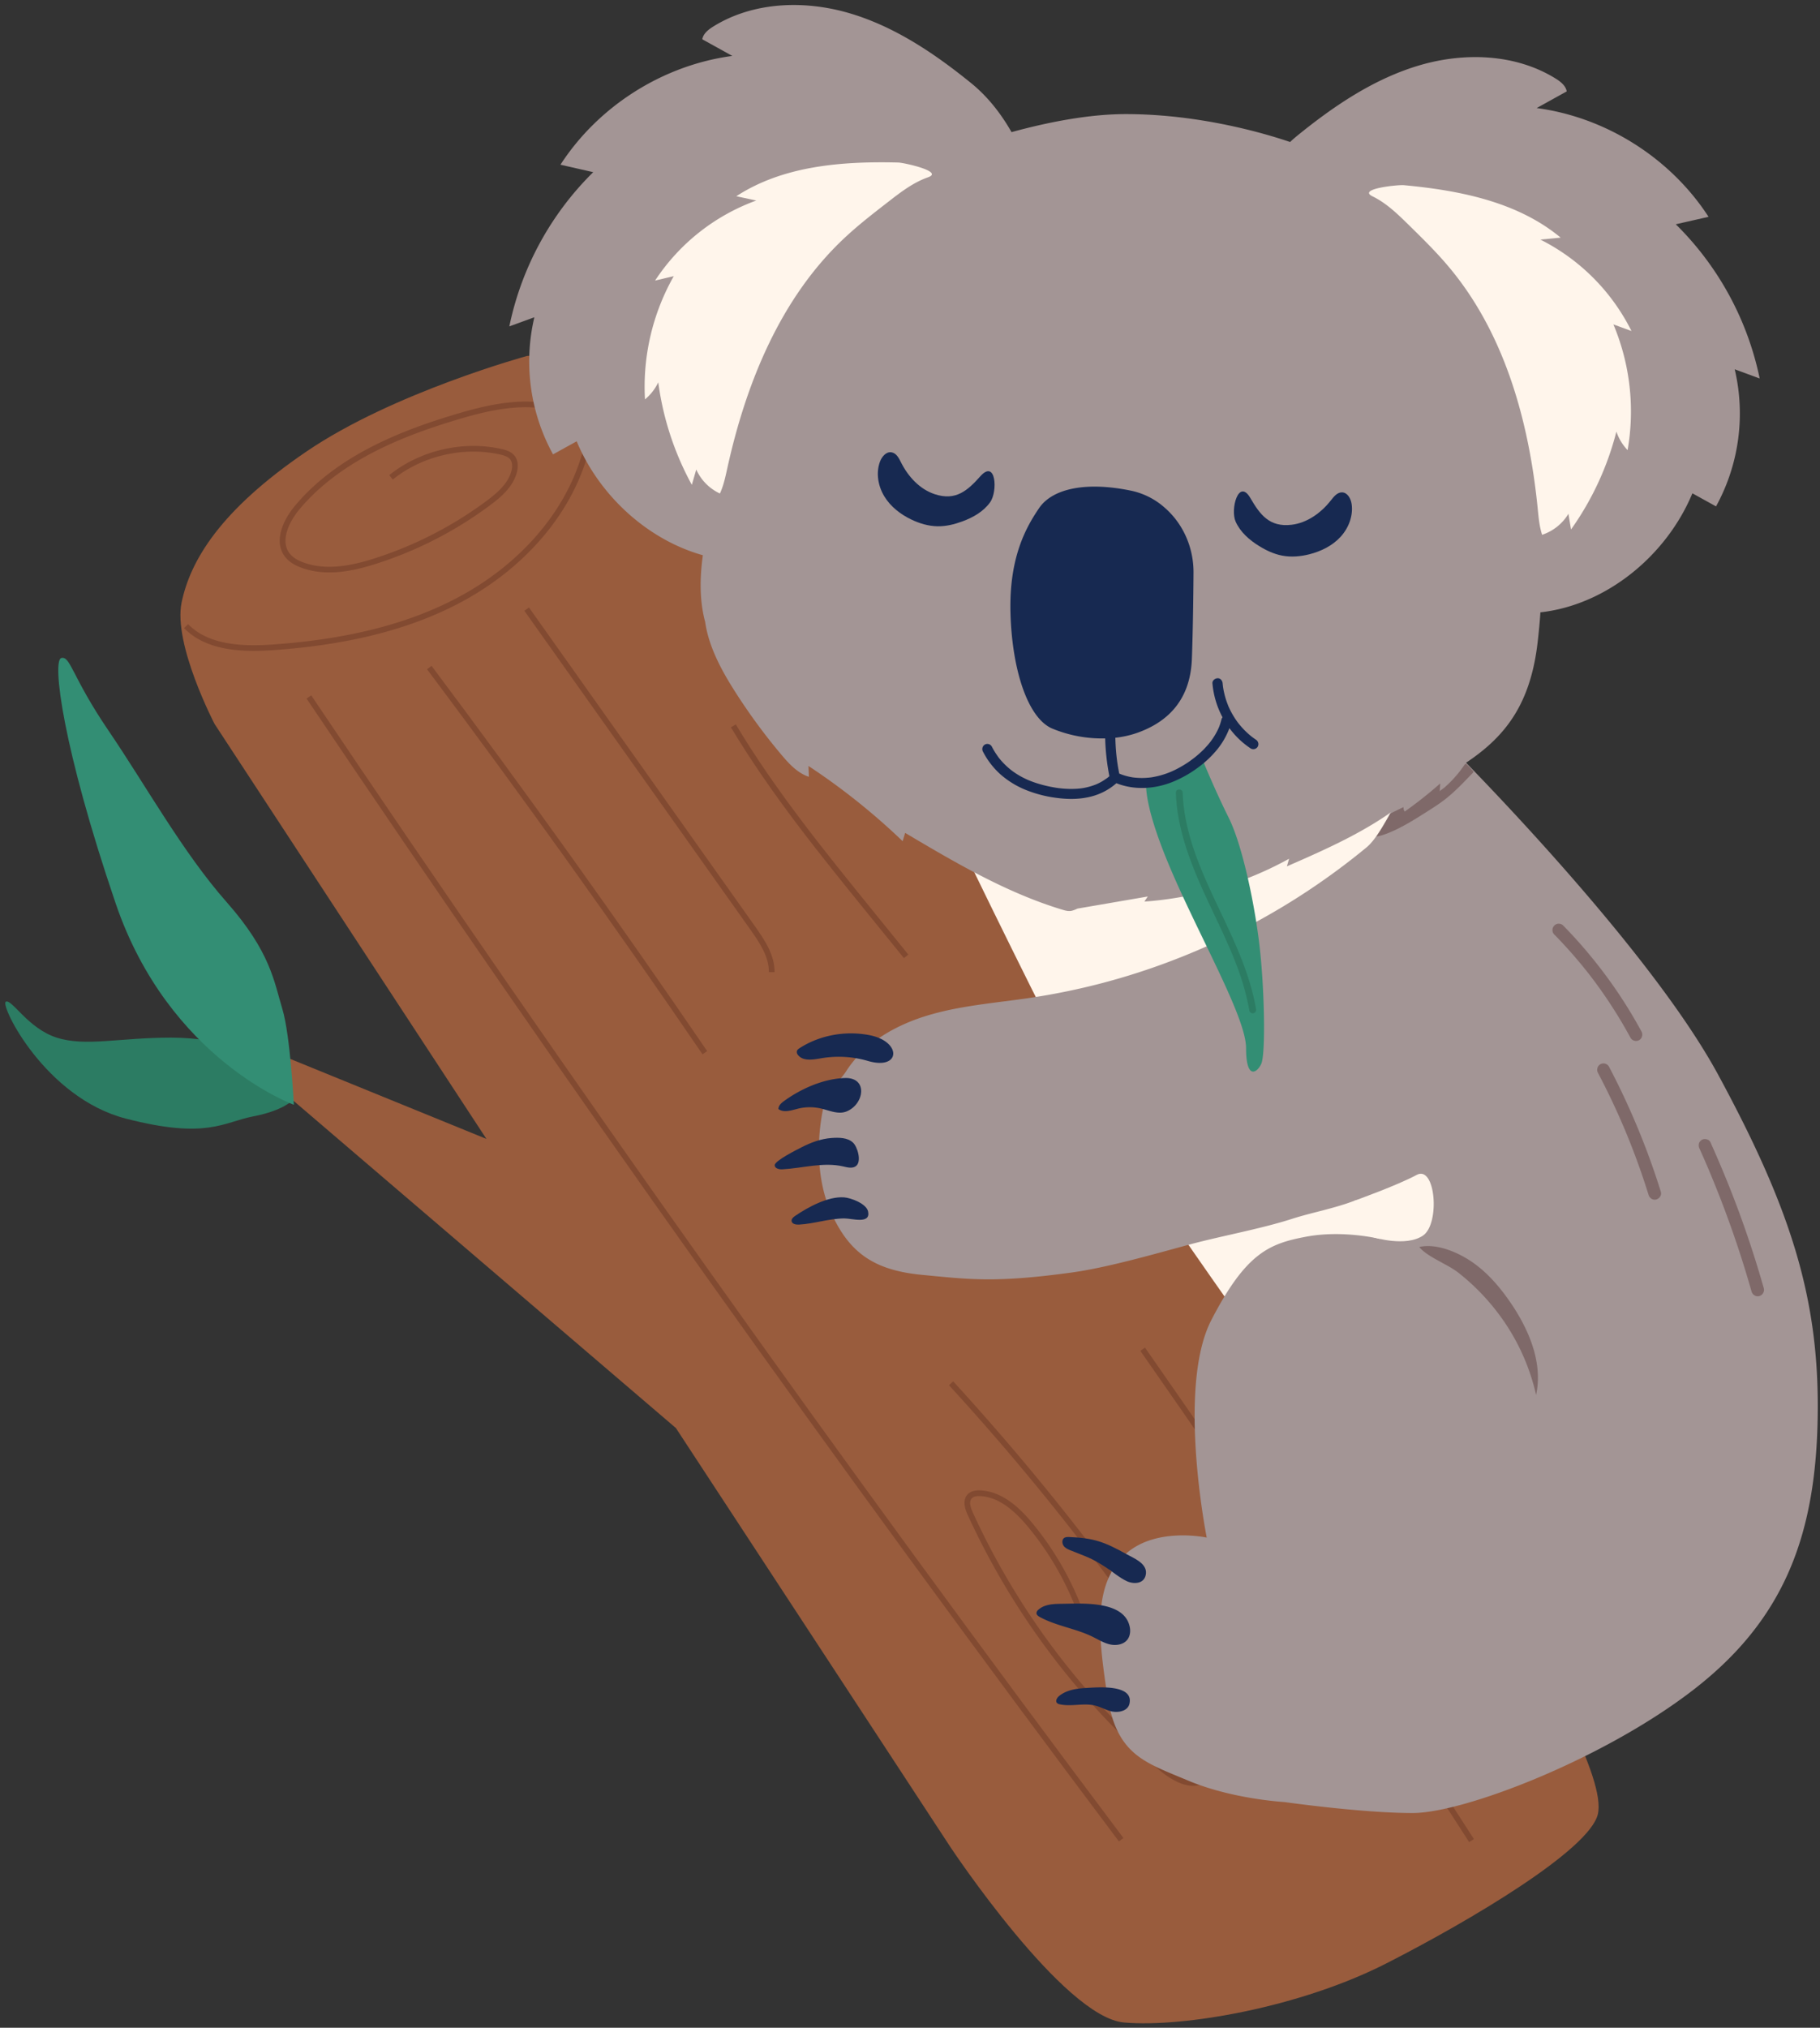
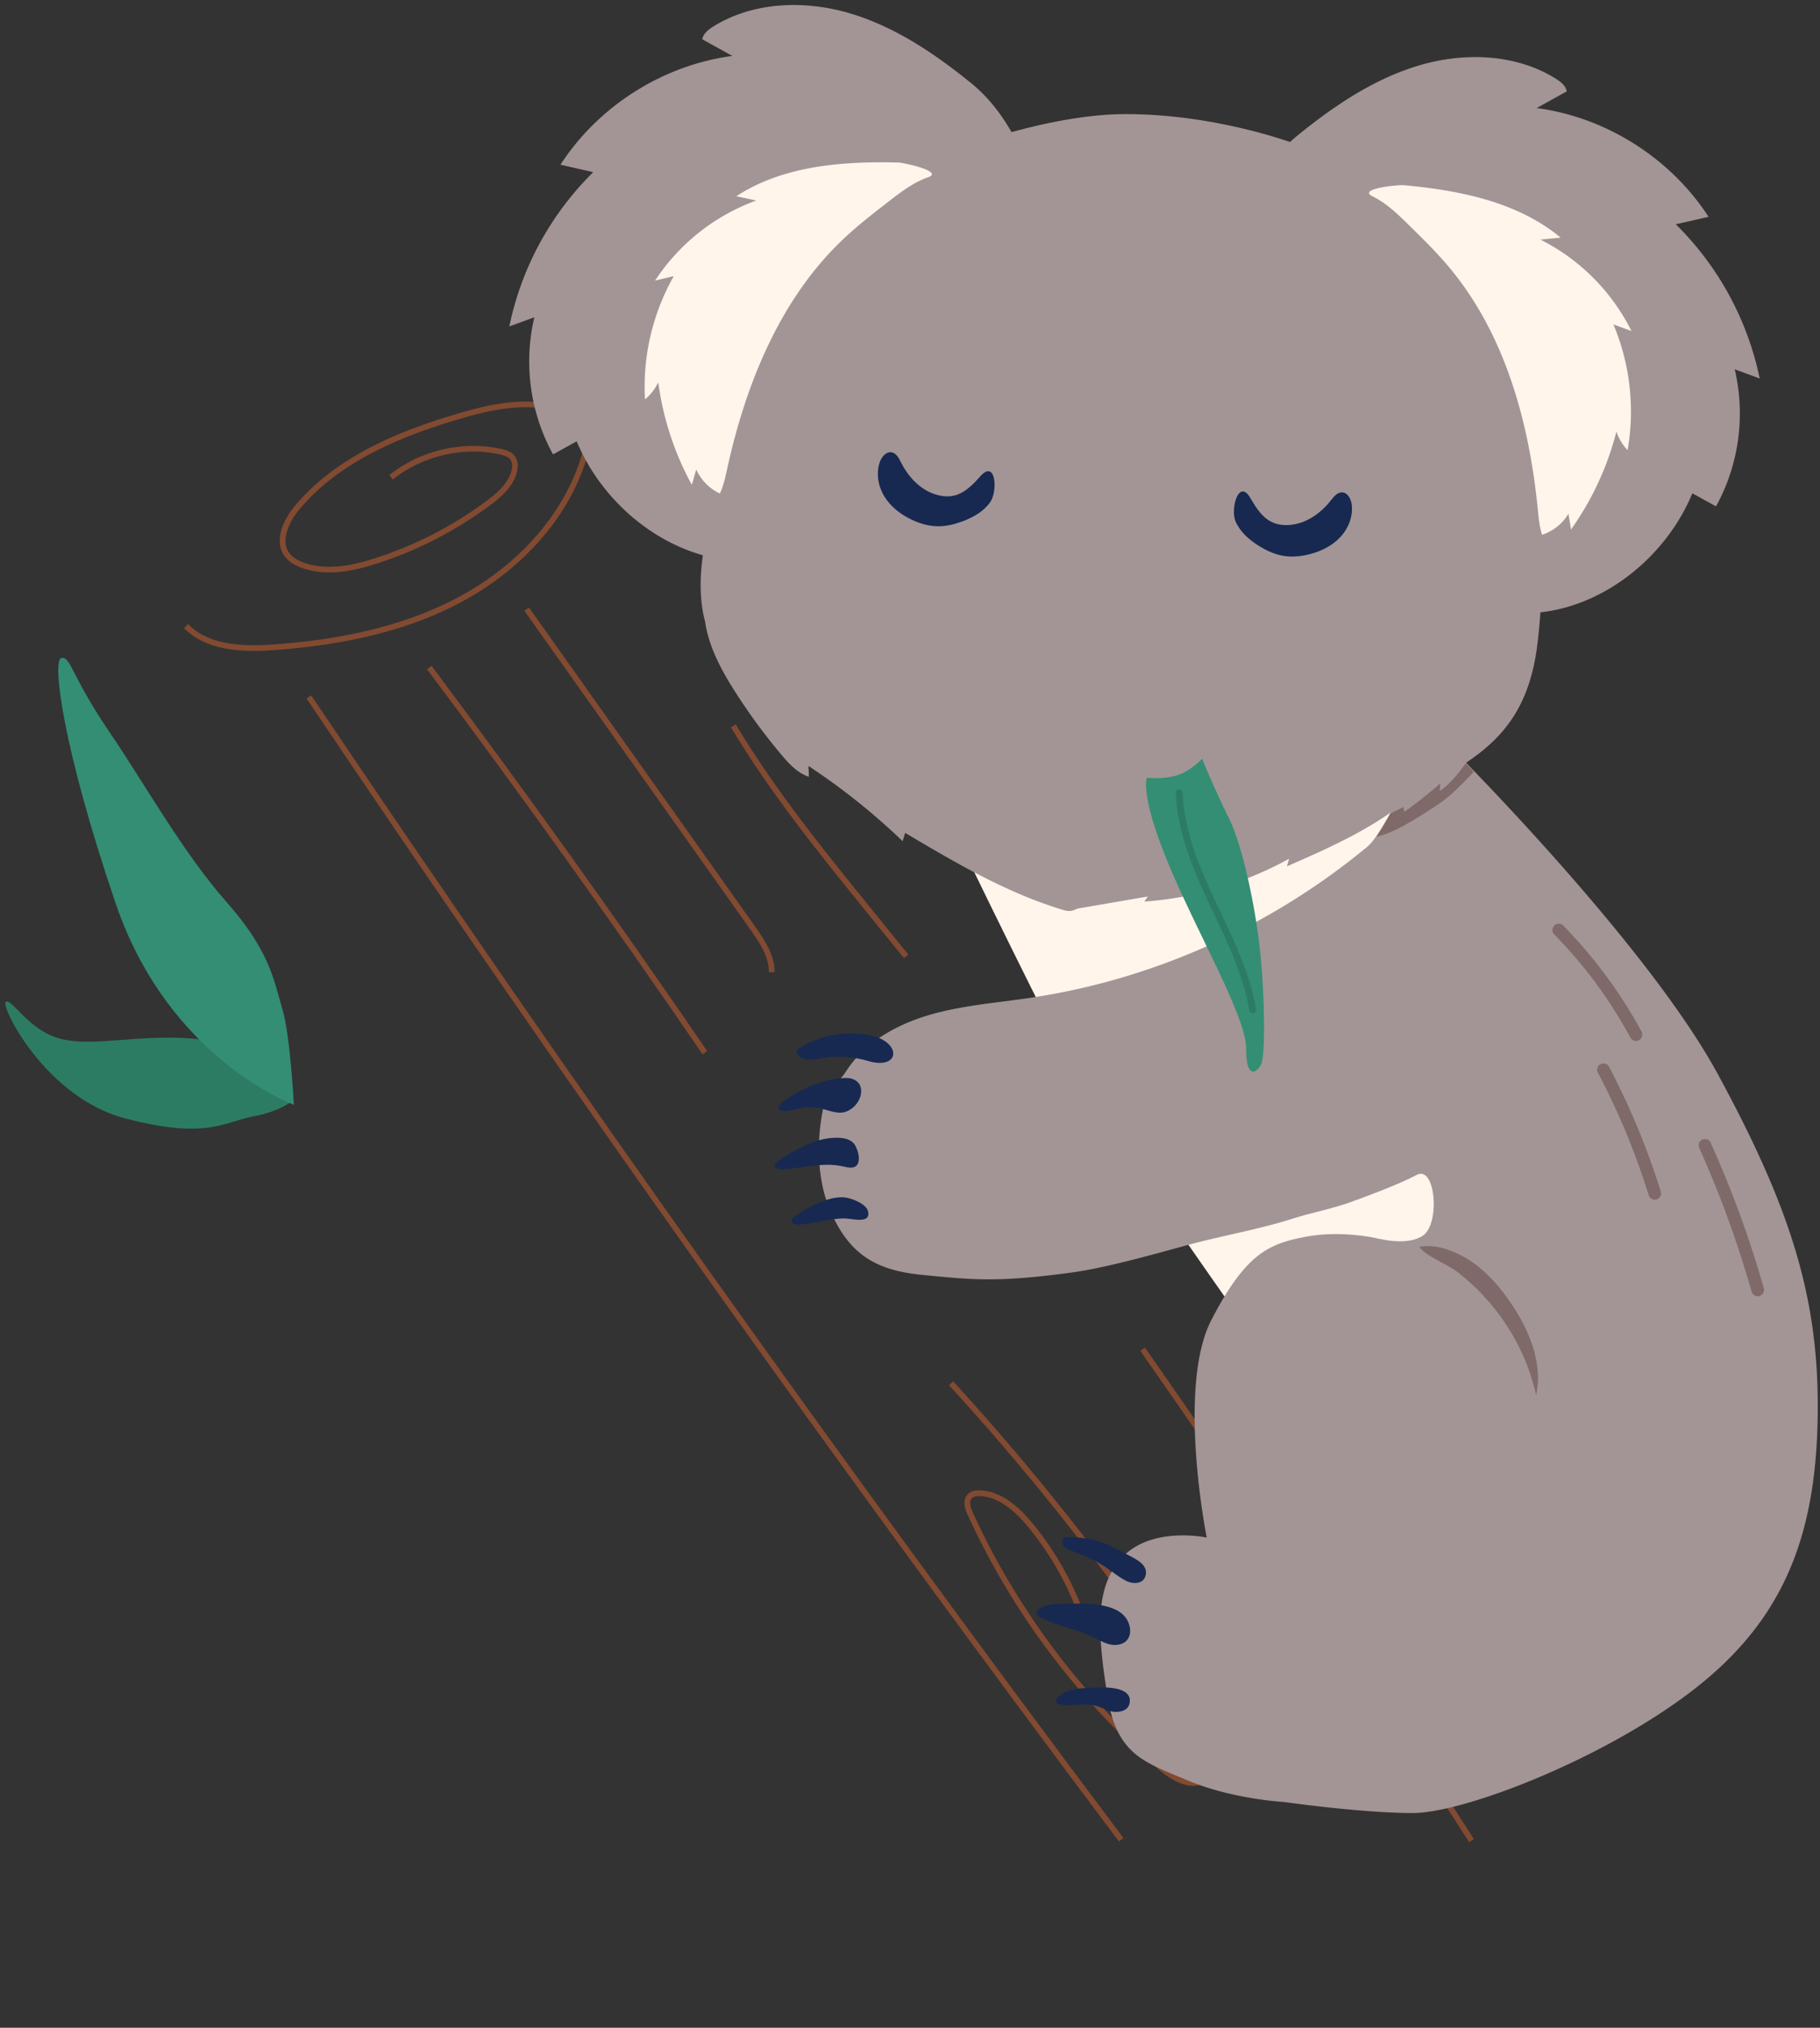
<svg xmlns="http://www.w3.org/2000/svg" height="1925.2" preserveAspectRatio="xMidYMid meet" version="1.0" viewBox="37.8 47.9 1728.4 1925.2" width="1728.4" zoomAndPan="magnify">
  <rect x="37.8" y="47.9" width="1728.4" height="1925.2" fill="#333333" stroke="none" />
  <g>
    <g id="change1_1">
-       <path d="M619,379.28l-80.76,6.59s-126.91,34.61-209.32,90.65S218.51,580.36,210.27,619.91s31.32,115.37,31.32,115.37l258.15,393.93C430.81,1101.14,307,1050.64,307,1050.64l8.79,41.75,363.9,311.35,260.76,397.91s107.13,161.52,164.82,166.47,168.11-14.84,248.87-56,193-107.94,201.08-141.74C1586.5,1640.13,619,379.28,619,379.28Z" fill="#995c3d" />
-     </g>
+       </g>
    <g id="change2_1">
      <path d="M595.53,481c2.63-9.05,5-20.64-.5-30.16-3.07-5.37-8.29-9.6-16.42-13.32-33.37-15.25-72.74-6.89-106.85,3.29C421.66,455.74,358.91,479.17,318,528c-11.85,14.16-20.55,34.38-9.4,48.65,3.33,4.27,8.3,7.6,15.21,10.18,24.63,9.19,51.56,2.69,72.27-4a369.48,369.48,0,0,0,106.72-54.91c11.19-8.28,22-17.79,25.75-31.12,1-3.75,2.15-10.84-2.1-16.19-3.1-3.9-7.87-5.41-12.57-6.46C477.4,466,436.61,475.51,407.47,499l3.37,4.19c27.9-22.47,66.94-31.58,101.9-23.76,3.73.83,7.46,2,9.53,4.56,2.87,3.61,1.74,9.18,1.12,11.4-3.26,11.76-13.35,20.53-23.76,28.24a364.3,364.3,0,0,1-105.17,54.11c-19.88,6.42-45.66,12.69-68.74,4.08-6-2.22-10.15-5-12.85-8.45-9.18-11.76-.74-29.91,9.28-41.88,40-47.76,101.77-70.8,151.15-85.54,33.15-9.89,71.32-18.06,103.07-3.54,7.06,3.22,11.51,6.75,14,11.1,4.44,7.75,2.33,17.95,0,26C574.53,533.86,532.22,583,474.27,614.27c-47.2,25.48-104.94,40.36-176.5,45.48-27.23,1.94-61.08,1.51-81.33-19.27l-3.86,3.76c17.06,17.5,42.42,21.63,66.25,21.63,6.63,0,13.14-.32,19.32-.76,72.34-5.17,130.79-20.26,178.67-46.11C536,587,579.3,536.73,595.53,481Z" fill="#824a31" />
    </g>
    <g id="change2_2">
      <path d="M328.91,711.12c246.58,366.68,506.15,731.75,771.49,1085.09l4.3-3.23C839.41,1439.72,579.9,1074.72,333.37,708.12Z" fill="#824a31" />
    </g>
    <g id="change2_3">
      <path d="M443.33,683.28c89.44,119.4,177.46,242.41,261.62,365.6l4.45-3C625.19,922.59,537.12,799.52,447.63,680.06Z" fill="#824a31" />
    </g>
    <g id="change2_4">
      <path d="M768,970.9l5.38,0c.1-15.91-8.53-29.39-19-44.12L540.15,624.66l-4.39,3.11L750,929.92C759.92,943.88,768.1,956.59,768,970.9Z" fill="#824a31" />
    </g>
    <g id="change2_5">
      <path d="M896.24,957.58l4.17-3.39-33-40.73c-45.69-56.33-92.93-114.57-130.87-177.8l-4.61,2.77C770,802,817.39,860.38,863.2,916.85Z" fill="#824a31" />
    </g>
    <g id="change2_6">
      <path d="M1137.94,1603A2333.29,2333.29,0,0,0,943,1359.4l-4,3.64a2327.15,2327.15,0,0,1,194.53,243c19.59,28.15,39.69,58.43,51.26,91.8,2.86,8.25,8.2,28.39-4,37.13-12.52,9-30.12-3.26-39.49-11.36A705.36,705.36,0,0,1,961.68,1484c-3-6.65-3.37-11.07-1-13.54,1.5-1.58,4.2-2.3,8-2.11,15.11.73,29.64,10.12,45.69,29.54a282.92,282.92,0,0,1,49.91,90,63.17,63.17,0,0,1-24.4-17.31l-4.08,3.51a68.67,68.67,0,0,0,31.93,20.69l4.84,1.44-1.5-4.82a288.53,288.53,0,0,0-52.55-97c-10.75-13-27.59-30.42-49.58-31.48-5.49-.27-9.6,1-12.22,3.79-5.94,6.29-1.42,16.2.06,19.46a710.93,710.93,0,0,0,181,241.42c7.76,6.69,20.62,15.82,33,15.82a22,22,0,0,0,13.1-4.16c15.14-10.86,9.2-33.88,5.94-43.27C1178.07,1662.05,1157.74,1631.42,1137.94,1603Z" fill="#824a31" />
    </g>
    <g id="change2_7">
      <path d="M1125.17,1327.36l-4.41,3.09C1227.47,1483.09,1332.52,1640,1433,1796.86l4.53-2.9C1337,1637.05,1231.92,1480.07,1125.17,1327.36Z" fill="#824a31" />
    </g>
    <g id="change3_1">
      <path d="M296,1050.64s-46.15-17.59-95.6-17.59-81.31,8.79-108.78,0S48.75,995.7,43.26,999s37.36,91.2,114.27,111,92.3,3.3,120.87-2.2,37.35-15.38,37.35-15.38Z" fill="#2c7c63" />
    </g>
    <g id="change4_1">
      <path d="M316.85,1096.78S198.18,1053.93,147.64,905.6,87.21,674.85,96,672.65s9.89,17.58,45.05,69.23S211.37,857.25,253.12,904.5s45.05,75.81,52.75,101.09S316.85,1096.78,316.85,1096.78Z" fill="#338e74" />
    </g>
    <g id="change5_1">
      <path d="M939.9,828.43s72.51,150.12,110.3,222.63,211.41,313.54,211.41,313.54L1461.78,1239,1400.5,781.45Z" fill="#fff5eb" />
    </g>
    <g id="change6_1">
      <path d="M1708.91,407.24a287.11,287.11,0,0,0-79.67-146.4l31.12-7.08C1624.25,198,1563,159.23,1497.12,150.49l28.56-15.82c-1-5.46-5.85-9.27-10.57-12.19-37.94-23.57-86.62-25.18-129.46-12.51s-80.71,38.24-115.4,66.38q-3.72,3-7.27,6.37c-23.79-8.08-85.76-26.49-156.1-26.49-35.22,0-74.12,7.72-108.46,17.12C988,155,975.14,139.06,960.16,126.91c-34.69-28.15-72.56-53.72-115.4-66.39S753.25,49.46,715.3,73c-4.72,2.93-9.61,6.73-10.56,12.2L733.29,101c-65.86,8.74-127.13,47.51-163.24,103.28l31.12,7.08A287.08,287.08,0,0,0,521.5,357.79l23.76-8.67A183.13,183.13,0,0,0,563,479.29l22.45-12.4c21.36,51.35,67.2,93.4,119.84,108.17-3.17,22.75-3,44.09,2.19,63.37,3.1,22,14.2,43.54,26.25,62.75a558.71,558.71,0,0,0,46.1,63.24c7.29,8.66,15.38,17.46,26.14,21l-.39-10.28A629,629,0,0,1,895,846.53c.8-2.62,1.59-5.24,2.39-7.86,47.74,28.28,96.08,56.82,149.19,72.89,3,.91,6.21,1.79,9.26,1a28.75,28.75,0,0,0,5.15-2l66.83-11.5-3.23,4.83A333.75,333.75,0,0,0,1262,863.22l-2.07,7.22c39.27-17.13,79.29-34.82,112.91-61.88,1.88-1.51,9.84-7.18,14.67-12.07,59.77-31.19,101.38-58.21,110.58-139.22,1.09-9.54,2-18.84,2.58-28,62.58-6.93,119.73-53.77,144.34-113l22.45,12.41a183.15,183.15,0,0,0,17.74-130.18Z" fill="#a39595" />
    </g>
    <g id="change6_2">
      <path d="M1669.45,1068.22c-70.32-129.66-263.7-320.85-263.7-320.85l-3.61,18.78c-27.55,6.74-46.31,69.49-66.44,86.15a659.27,659.27,0,0,1-194.36,111.19A641.92,641.92,0,0,1,1016,995.31c-32,4.75-64.63,7.13-95.72,16.24s-61.3,26-78.81,53.25c-8.65,13.46-16.23,13.21-20.27,28.69-8.22,31.54-8.23,72.13,4.4,102.18,17.65,42,42.52,58.29,87.9,62.63s69.22,7.7,141.74-2.19c34-4.64,79.32-17.73,112.42-26.67,30.5-8.23,67.39-14.73,97.45-24.43,18.34-5.91,40.41-9.84,59.83-17.44l23.68,36.67s-35.16-8.79-70.32-2.2-57.14,15.39-90.1,79.12-4.4,206.57-4.4,206.57-50.54-11-79.11,17.58-24.17,74.72-15.38,131.85,35.16,63.73,76.91,81.31,91.31,20.34,91.31,20.34,73.51,10.43,121.85,10.43,180.21-50.55,265.91-116.47,116.47-145,118.67-257.12S1739.78,1197.87,1669.45,1068.22Z" fill="#a39595" />
    </g>
    <g id="change7_1">
      <path d="M863.76,1030.76c-22.59-4.47-47-.25-66.42,12.15-1.24.8-2.57,1.77-2.83,3.23a4.29,4.29,0,0,0,1,3.22c4.62,6.27,14.15,4.68,21.83,3.34a98.79,98.79,0,0,1,44.76,2.51C893.07,1064.31,894.51,1036.84,863.76,1030.76Z" fill="#172951" />
    </g>
    <g id="change7_2">
      <path d="M795.86,1100.45a46.48,46.48,0,0,1,21.34-.14c8.1,1.86,16.56,5.9,24.31,2.91,16.92-6.53,21-32.33-1.08-31.81-20.26.48-42,10.14-58.12,21.89-2.59,1.89-5.35,4.39-5.23,7.59C782.33,1104.71,789.55,1102,795.86,1100.45Z" fill="#172951" />
    </g>
    <g id="change7_3">
      <path d="M838.61,1155.35c4.16,1,9,2.23,12.28-.5,5.29-4.43,1.26-18-2.95-22.06-5.19-5-13.68-4.92-20.52-4.44-10,.7-19.68,4.34-28.52,8.87-3.84,2-25.27,12.6-25.38,16.92-.08,3.12,4.16,4.11,7.28,3.94C800.16,1157,819.71,1151,838.61,1155.35Z" fill="#172951" />
    </g>
    <g id="change7_4">
      <path d="M839.36,1184.7c-15.32-1.08-34.32,9.35-46.5,17.65-1.68,1.15-3.53,2.75-3.32,4.78.3,2.84,4.05,3.59,6.9,3.44,14.48-.76,28.49-5.74,43-5.88,7.57-.07,25.23,5.77,22.78-6.47C860.72,1190.63,845.75,1185.15,839.36,1184.7Z" fill="#172951" />
    </g>
    <g id="change7_5">
      <path d="M1107.73,1523.53c-21-11.72-31.13-15.4-54.69-16.35-1.77-.07-3.72,0-5.06,1.23-1.83,1.75-1.55,5.16,0,7.25s3.9,3.15,6.18,4.08c15.74,6.39,19.5,6.92,33.95,16.29,6.59,4.27,12.6,9.69,19.62,13,6.73,3.23,17.49,2.87,18.37-7.33C1126.92,1532,1114.15,1527.12,1107.73,1523.53Z" fill="#172951" />
    </g>
    <g id="change7_6">
      <path d="M1046,1570.59c-7.78.07-16.32.42-22.09,5.64a4.51,4.51,0,0,0-1.8,3.17c0,1.75,1.72,2.95,3.26,3.79,15.61,8.48,33.88,10.81,49.85,18.6,5.47,2.67,10.72,6,16.65,7.35s13,.23,16.64-4.62c2.69-3.55,3.07-8.44,2-12.78C1104.7,1567.33,1065.32,1570.41,1046,1570.59Z" fill="#172951" />
    </g>
    <g id="change7_7">
      <path d="M1068.82,1650.55c-8.85.48-18.14,1.91-25.07,7.45-2.06,1.65-3.93,4.72-2.19,6.71a5,5,0,0,0,2.82,1.33c11,2.39,22.61-1.51,33.5,1.2,4.94,1.23,9.46,3.78,14.35,5.2,6.94,2,16.45.25,18.13-6.79C1115,1646.39,1078.59,1650,1068.82,1650.55Z" fill="#172951" />
    </g>
    <g id="change4_2">
      <path d="M1179.4,768.25s-12.09,13.18-26.37,16.48a76.82,76.82,0,0,1-26.09,1.5s-6.88,16.08,20.59,82,73.62,145,73.62,174.7,9.89,24.18,14.28,15.39,3.3-68.13-1.09-108.78-16.49-98.89-29.67-125.26S1179.4,768.25,1179.4,768.25Z" fill="#338e74" />
    </g>
    <g id="change7_8">
-       <path d="M1230.46,750.15c-.91-.62-1.81-1.25-2.7-1.9l-.66-.49-.1-.07-.39-.3-.8-.65q-2.57-2.09-4.93-4.38t-4.52-4.79c-.68-.78-1.34-1.57-2-2.38-.17-.2-.33-.41-.5-.62v0c-.37-.5-.75-1-1.11-1.49a80.39,80.39,0,0,1-6.81-11.29c-.45-.93-.89-1.86-1.31-2.8-.11-.25-.23-.5-.34-.76,0-.06-.12-.3-.19-.45l0-.1-.45-1.15q-1.2-3.07-2.13-6.24-1-3.46-1.7-7c-.23-1.2-.42-2.4-.6-3.6h0c0-.34-.09-.68-.12-1-.08-.68-.14-1.36-.2-2-.21-2.52-2.08-5-4.84-4.84-2.44.11-5.07,2.14-4.84,4.84a83.37,83.37,0,0,0,9.6,32.28,4.34,4.34,0,0,0-1,1.89,57,57,0,0,1-1.69,5.63l-.51,1.37c-.06.14-.27.65-.34.84-.35.81-.72,1.62-1.11,2.41a65.57,65.57,0,0,1-6.08,10l-.83,1.11-.34.43c-.66.82-1.34,1.64-2,2.44q-2,2.25-4,4.35a101.18,101.18,0,0,1-8.91,7.9l-.12.1-.41.31-1,.76c-.89.66-1.8,1.31-2.71,2q-2.68,1.88-5.47,3.58a98.67,98.67,0,0,1-11.54,6.12c-.36.17-.73.33-1.09.48l-1,.4c-1.08.44-2.16.85-3.26,1.24-2,.72-4.12,1.37-6.22,1.93s-4.24,1-6.38,1.41l-1.4.23-.77.12h0c-1.18.12-2.35.26-3.53.34a66.41,66.41,0,0,1-7.33.13c-1.26-.05-2.51-.13-3.76-.26-.5,0-1-.1-1.48-.16l-.28,0-.93-.14a57.61,57.61,0,0,1-7.33-1.68c-1.12-.34-2.24-.71-3.34-1.12-.57-.21-1.13-.44-1.68-.66l-.29-.13c-.61-3.11-1.17-6.23-1.64-9.36-.12-.8-.24-1.61-.35-2.41,0-.17-.12-1-.12-.95-.06-.43-.11-.86-.16-1.29q-.33-2.71-.59-5.44c-.45-4.84-.71-9.7-.82-14.56a93,93,0,0,0,20.75-4.63c25.55-9.07,50.27-28,51.92-70,1-26.45,1.42-60.41,1.56-82,.16-23.81-9.79-46.77-27.88-62.25a69.56,69.56,0,0,0-31.37-15.67c-43.67-9.07-75-1.65-87.35,16.48s-28.84,47-27.2,100.54,16.49,98.89,39.56,108.78a123.93,123.93,0,0,0,50.35,9.39,214.76,214.76,0,0,0,4,35.85c-.14.13-.28.27-.42.39l-1.17,1c-.17.14-.34.28-.52.41l-.15.13-.08,0c-1.76,1.21-3.49,2.42-5.36,3.46-.89.5-1.81,1-2.73,1.42-.4.2-.8.38-1.2.56l-.75.33-.12.06a62,62,0,0,1-6.07,2.07,60.78,60.78,0,0,1-6.25,1.43l-1.79.28-.12,0-.9.11c-1.28.14-2.57.25-3.86.33a89.58,89.58,0,0,1-14.74-.42l-1.81-.2-.55-.07-.48-.07c-1.28-.19-2.56-.39-3.84-.62q-3.42-.6-6.8-1.38a110.92,110.92,0,0,1-12.76-3.73c-1-.37-2-.75-3.05-1.16l-1-.4-1.49-.65q-3.07-1.39-6-3c-2-1.09-3.88-2.25-5.74-3.51-.83-.56-1.66-1.13-2.46-1.73l-.8-.6c-.4-.31-.79-.63-1.18-.95A70.87,70.87,0,0,1,986.87,768l-.41-.52-.14-.17-.05-.07c-.35-.47-.71-.94-1-1.42-.69-1-1.35-1.93-2-2.92-1.32-2-2.53-4.15-3.64-6.31a4.86,4.86,0,0,0-6.62-1.73,5,5,0,0,0-1.74,6.62,75.27,75.27,0,0,0,16.7,21.68,84,84,0,0,0,24.71,15,116.44,116.44,0,0,0,27.92,7.2c10.6,1.45,21.35,1.61,31.83-.83A57.61,57.61,0,0,0,1098,791.51c16.89,6.67,35.89,5.62,52.73-1a108.34,108.34,0,0,0,24.35-13.55,97.85,97.85,0,0,0,18.8-17.67,71.62,71.62,0,0,0,11.46-20.06,80,80,0,0,0,20.27,19.32,4.88,4.88,0,0,0,6.62-1.74A5,5,0,0,0,1230.46,750.15ZM1078.8,792.4c.28-.12.23-.09,0,0Zm21.94-10.13a1,1,0,0,1-.21-.09h0l.27.12Z" fill="#172951" />
-     </g>
+       </g>
    <g id="change7_9">
      <path d="M1321.42,526.52c-.74-5.17-3.87-11-9.09-11.15-4.56-.13-7.87,4.08-10.69,7.67-9.28,11.79-22.38,21.31-37.28,23.09-21,2.5-30-9.65-39.11-25.36-11.19-19.18-19.27,10.68-14,22.41,4.45,9.91,13,17.4,22.28,23.12,6.78,4.21,14.13,7.66,22,9.14,8.53,1.61,17.38.82,25.8-1.31,11-2.8,21.66-8,29.41-16.38S1323,537.79,1321.42,526.52Z" fill="#172951" />
    </g>
    <g id="change7_10">
      <path d="M978.06,524.82c7.5-10.44,5.54-41.31-9.25-24.75-12.11,13.56-23.33,23.68-43.39,17-14.24-4.72-25.17-16.67-31.91-30.07-2-4.08-4.45-8.87-9-9.65-5.14-.9-9.37,4.19-11.13,9.11-3.83,10.71-1.67,23,4.26,32.74s15.3,17,25.55,21.92c7.82,3.77,16.34,6.31,25,6.44,8,.12,15.88-1.8,23.36-4.56C961.8,539.27,971.72,533.65,978.06,524.82Z" fill="#172951" />
    </g>
    <g id="change3_2">
      <path d="M1154.49,800.6c1,29,10.19,56.71,21.54,83.14,11.21,26.1,24.72,51.18,35,77.67a236.68,236.68,0,0,1,13.3,46.2,3.25,3.25,0,0,0,4,2.25,3.31,3.31,0,0,0,2.26-4c-4.8-28.22-16.17-54.72-28.22-80.51s-24.94-51.17-33.22-78.42c-4.58-15.07-7.68-30.59-8.2-46.36-.14-4.15-6.59-4.17-6.46,0Z" fill="#2c7c63" />
    </g>
    <g id="change5_2">
      <path d="M890.89,202.21c-53.18-1.33-109.23,2.95-153.82,32L756,238.29a194.16,194.16,0,0,0-96.09,76l17.75-4.2a213.23,213.23,0,0,0-27.35,117,47.23,47.23,0,0,0,12.62-16.21,279.34,279.34,0,0,0,31.89,97.34q2.1-7.26,4.19-14.52a45.9,45.9,0,0,0,22.47,22.75c3.56-7.71,5.28-16.11,7.11-24.41,17.78-80.58,50.35-160.8,110.37-217.43,13.49-12.74,28.2-24.11,42.87-35.47,11.59-9,23.44-18.06,37.27-22.9C934.72,210.75,896,202.34,890.89,202.21Z" fill="#fff5eb" />
    </g>
    <g id="change5_3">
      <path d="M1587.16,362.16a194.16,194.16,0,0,0-86.5-86.79l19.23-1.86c-40.87-34-96-44.88-149-49.8-5.09-.48-44.53,3.33-29.61,10.62,13.17,6.42,23.87,16.85,34.32,27.11,13.24,13,26.51,26,38.42,40.25,53,63.29,75.88,146.78,84.08,228.89.84,8.45,1.56,17,4.19,25.07a46,46,0,0,0,25-19.95l2.46,14.91a279.33,279.33,0,0,0,43.09-92.92,47.21,47.21,0,0,0,10.64,17.57A213.25,213.25,0,0,0,1570,355.91Z" fill="#fff5eb" />
    </g>
    <g id="change5_4">
      <path d="M1383.14,1163.4c-18.47,10-58.9,24.43-58.9,24.43l18,34.81s30.64,9.53,47-1.7S1401.12,1153.71,1383.14,1163.4Z" fill="#fff5eb" />
    </g>
    <g id="change8_1">
      <path d="M1472.83,1285.43c-10.86-16-23.79-31.07-40.16-41.42-12.83-8.11-31.67-15.71-47-12.18,7.42,9.39,26.55,16.15,36.91,24.26a208.07,208.07,0,0,1,33.34,32.79,202.45,202.45,0,0,1,40.68,83.47C1503.14,1342.16,1490.15,1311,1472.83,1285.43Z" fill="#7f6969" />
    </g>
    <g id="change8_2">
      <path d="M1409.45,807.35c9-6.9,16.87-15.11,24.72-23.28l1.86-1.93a1.78,1.78,0,0,0,.09-3c-1.51-1.58-3-3.18-4.54-4.76-1.79-1.85-2.13-1.59-3.57.49-2.15,3.09-4.41,6.08-6.85,8.95a108.79,108.79,0,0,1-7.71,8.21c-1.34,1.29-2.7,2.53-4.09,3.75-.58.5-4.28,2.92-4.28,3.53l.45-7.59a392.65,392.65,0,0,1-33.73,26.71,6.54,6.54,0,0,1-1.14-4.27l-11.25,5.49a4.72,4.72,0,0,0-1.36.87,7.71,7.71,0,0,0-.91,1.73c-5.32,9.26-8.23,14-12.13,19.81,5.43-.64,13.2-3.94,18.14-6.29,10.16-4.82,19.69-10.85,29.2-16.85C1398.17,815.22,1404,811.54,1409.45,807.35Z" fill="#7f6969" />
    </g>
    <g id="change8_3">
      <path d="M1572.58,1009.71q7.22,11.56,13.71,23.56a6.06,6.06,0,0,0,8.21,2.15,6.13,6.13,0,0,0,2.15-8.21,444.71,444.71,0,0,0-25.39-41.33,457.08,457.08,0,0,0-30.42-39.19q-9-10.38-18.64-20.18a6,6,0,0,0-8.48,8.48,444.5,444.5,0,0,1,31.91,36.24l1.78,2.27c.13.17,1,1.25.48.62l.07.09c.22.3.45.59.67.88q1.83,2.38,3.61,4.78,3.57,4.8,7,9.7Q1566.18,999.46,1572.58,1009.71Z" fill="#7f6969" />
    </g>
    <g id="change8_4">
      <path d="M1598.55,1132.36q-9.27-23.68-20.19-46.67-6.06-12.72-12.62-25.18a6.05,6.05,0,0,0-8.21-2.15,6.14,6.14,0,0,0-2.16,8.21q11.55,21.92,21.51,44.61,1.21,2.79,2.42,5.6c.38.88.78,1.76,1.14,2.66-.11-.26-.29-.69-.09-.21l.27.65c.22.51.43,1,.64,1.52q2.4,5.74,4.69,11.52,4.53,11.46,8.67,23.08,4.68,13.15,8.83,26.5c.94,3,4.23,5.21,7.38,4.19s5.19-4.17,4.19-7.38Q1607.63,1155.55,1598.55,1132.36Z" fill="#7f6969" />
    </g>
    <g id="change8_5">
      <path d="M1712.83,1271q-7.82-27.49-17.18-54.52t-20.29-53.44q-6.39-15.46-13.25-30.73c-1.3-2.87-5.69-3.78-8.21-2.15-3,1.91-3.54,5.13-2.16,8.21q2.94,6.51,5.79,13.06l2.82,6.57c.21.51.43,1,.65,1.54.06.15.13.3.19.46l0,.08,1.47,3.51q5.44,13.1,10.52,26.32,10.14,26.47,18.76,53.49,4.89,15.32,9.28,30.79c.86,3,4.28,5.19,7.38,4.19A6.11,6.11,0,0,0,1712.83,1271Z" fill="#7f6969" />
    </g>
  </g>
</svg>